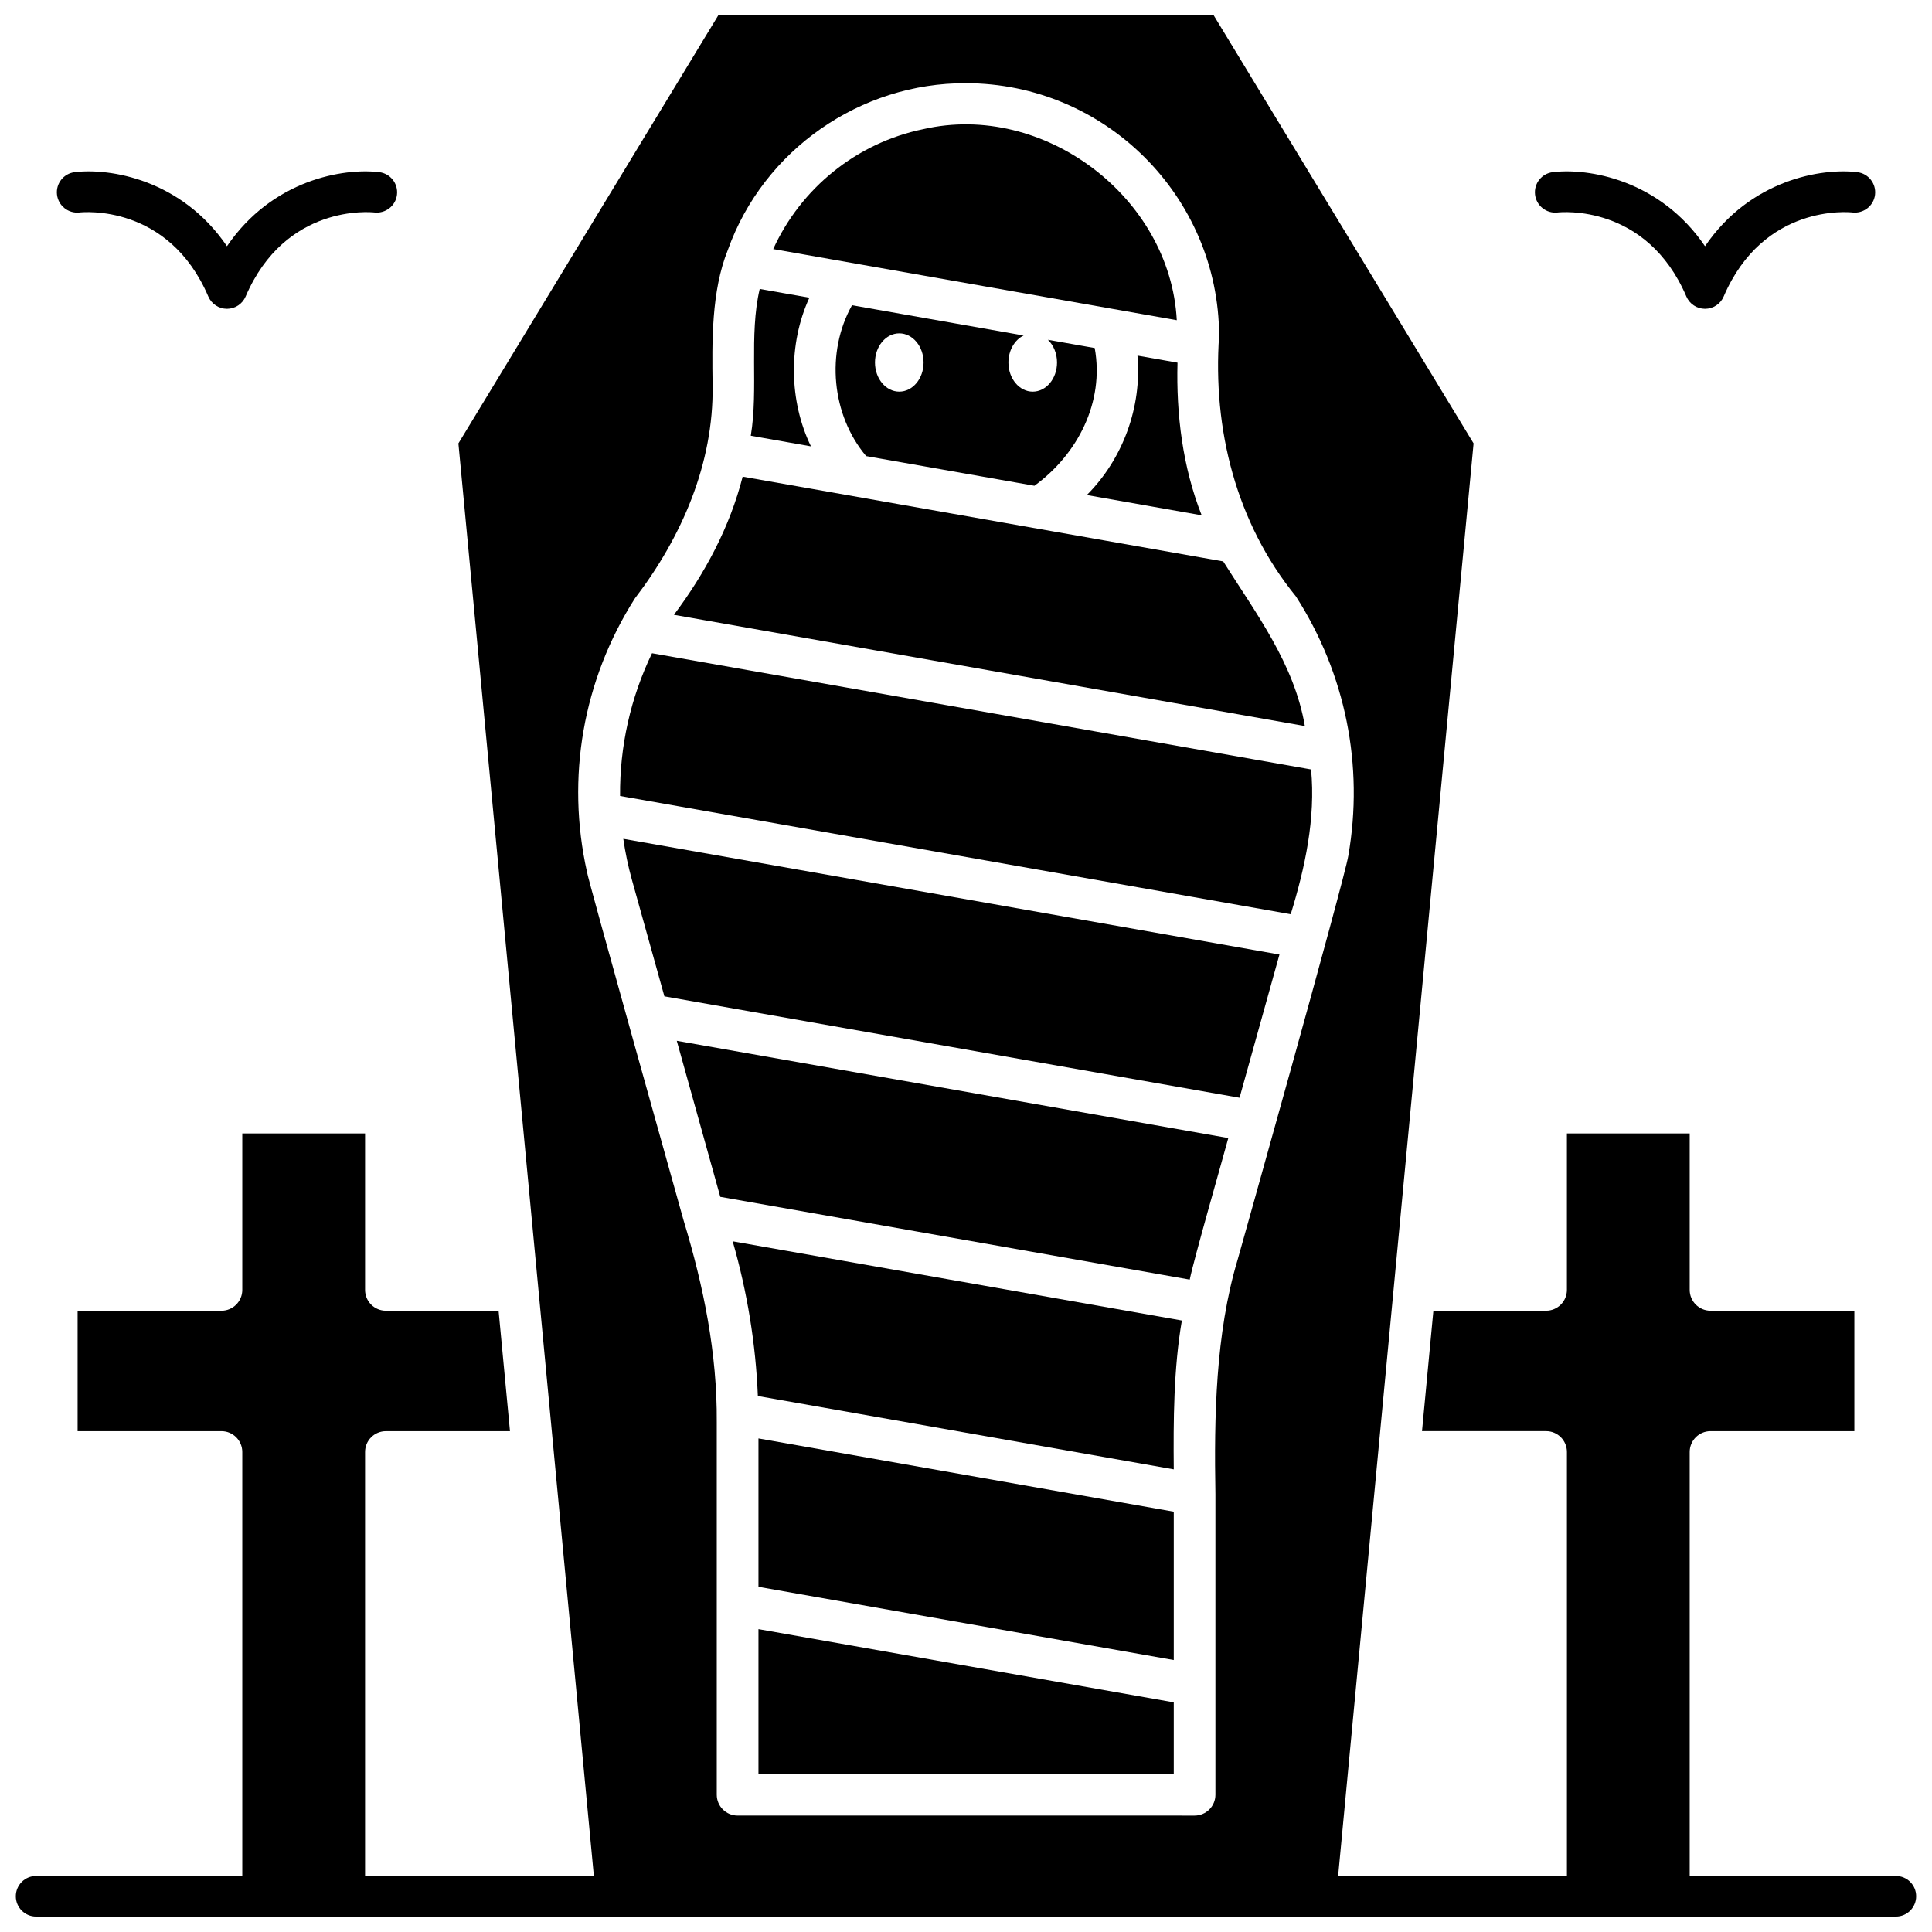
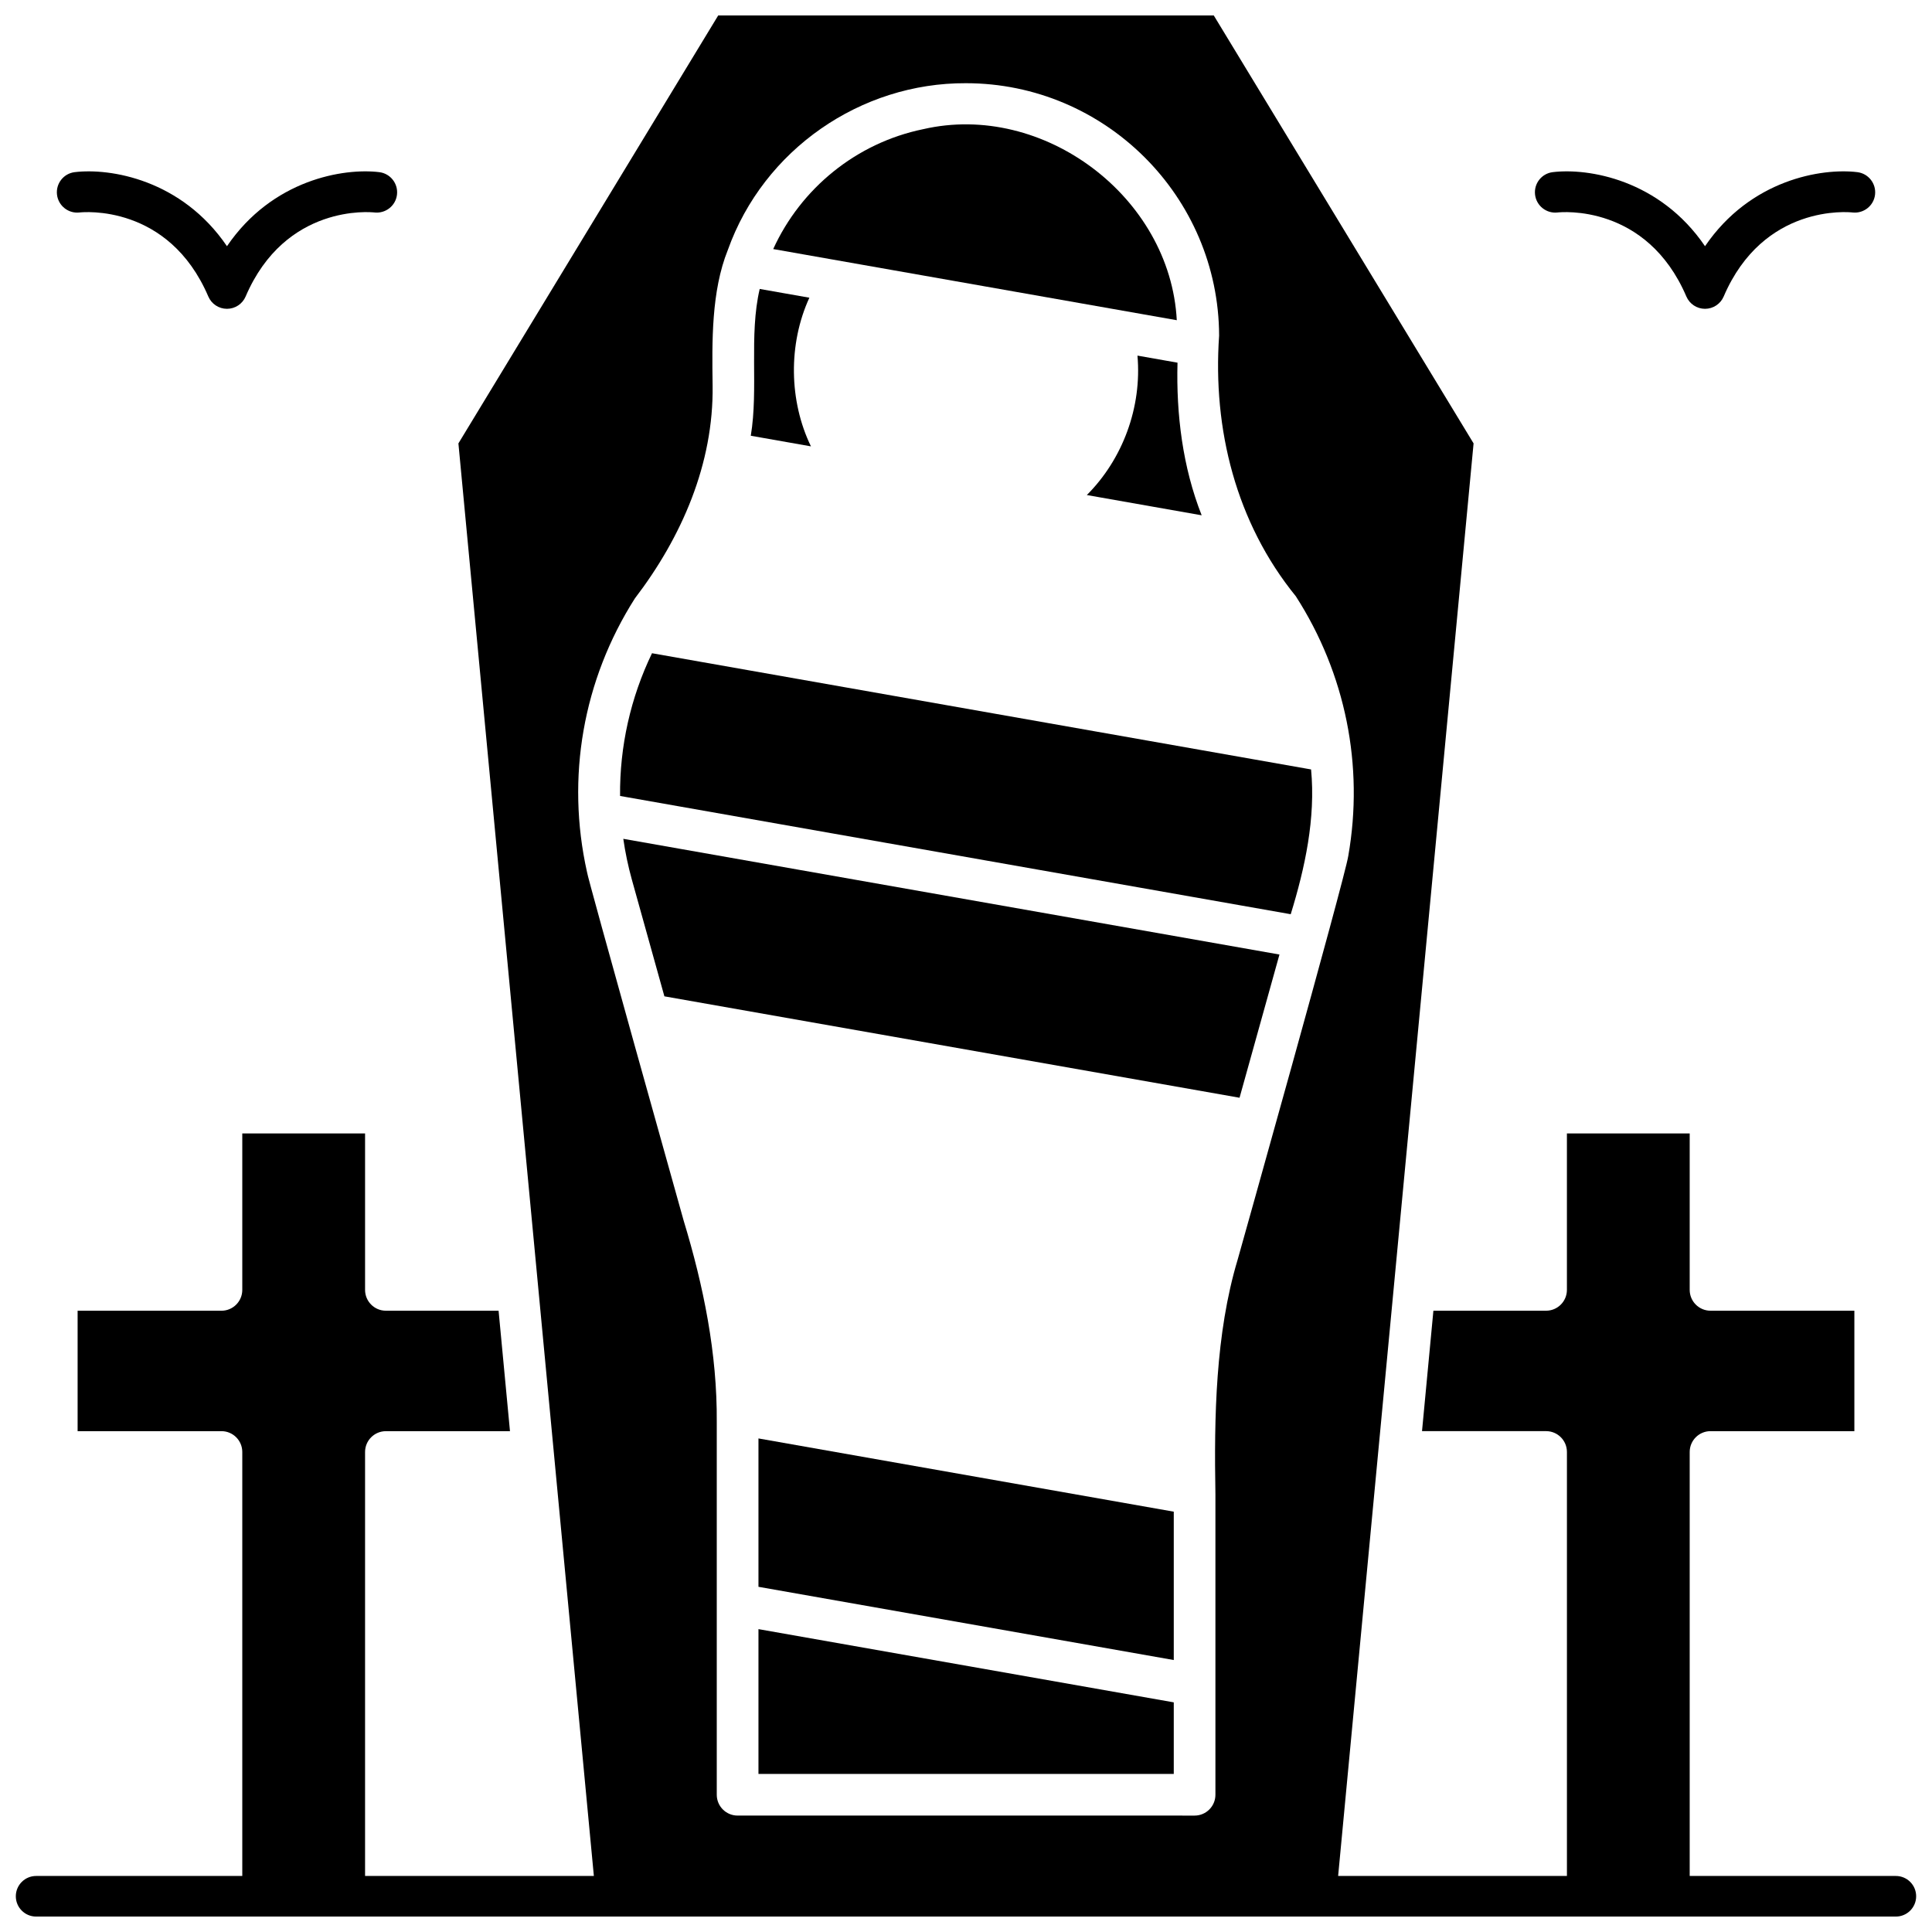
<svg xmlns="http://www.w3.org/2000/svg" width="800px" height="800px" version="1.1" viewBox="144 144 512 512">
  <defs>
    <clipPath id="a">
      <path d="m148.09 148.09h503.81v503.81h-503.81z" />
    </clipPath>
  </defs>
  <path d="m165.06 200.31c0.957-0.113 23.602-2.328 34.145 22.266 0.848 1.98 2.793 3.262 4.945 3.262 2.152 0 4.098-1.281 4.945-3.262 10.543-24.594 33.188-22.375 34.117-22.27 2.945 0.34 5.633-1.742 5.992-4.691 0.359-2.949-1.742-5.633-4.691-5.992-9.422-1.141-28.324 1.945-40.363 19.625-12.035-17.68-30.945-20.762-40.363-19.625-2.938 0.359-5.023 3.023-4.68 5.961 0.344 2.941 3.012 5.059 5.953 4.727z" />
  <path d="m556.76 200.31c0.957-0.113 23.602-2.328 34.145 22.266 0.848 1.98 2.793 3.262 4.945 3.262s4.098-1.281 4.945-3.262c10.543-24.594 33.188-22.375 34.117-22.27 2.949 0.34 5.633-1.742 5.992-4.691 0.359-2.949-1.742-5.633-4.691-5.992-9.418-1.141-28.324 1.945-40.363 19.625-12.039-17.684-30.945-20.766-40.363-19.625-2.938 0.359-5.023 3.023-4.68 5.961 0.344 2.941 3.008 5.059 5.953 4.727z" />
  <g clip-path="url(#a)">
    <path d="m646.42 641.14h-54.633v-112.35c0-3.047 2.473-5.519 5.519-5.519h38.121v-31.918h-38.121c-3.047 0-5.519-2.473-5.519-5.519v-41.461h-32.539v41.461c0 3.047-2.473 5.519-5.519 5.519l-29.863-0.004-3.016 31.918h32.883c3.047 0 5.519 2.473 5.519 5.519v112.36h-60.633l35.895-379.64-68.852-113.41h-131.33l-68.848 113.41 35.895 379.64h-60.633v-112.35c0-3.047 2.473-5.519 5.519-5.519h32.883l-3.019-31.918-29.863-0.004c-3.047 0-5.519-2.473-5.519-5.519v-41.461l-32.539 0.004v41.461c0 3.047-2.473 5.519-5.519 5.519l-38.121-0.004v31.918h38.121c3.047 0 5.519 2.473 5.519 5.519v112.36h-54.637c-2.973 0-5.379 2.41-5.379 5.379 0 2.973 2.41 5.379 5.379 5.379h492.85c2.973 0 5.379-2.41 5.379-5.379 0.004-2.969-2.406-5.379-5.379-5.379zm-334.18-338.54c12.406-16.223 20.902-35.703 20.609-56.418-0.16-11.625-0.359-25.02 4.039-35.949 9.5-26.617 35.215-44.305 63.078-44.184 36.887 0 66.992 30.008 67.113 66.895-1.73 24.793 4.488 49.605 20.328 69.07 13.191 20.52 18.086 44.891 13.902 68.812-0.949 6.137-29.332 107.04-29.332 107.04-5.883 19.594-6.234 41.75-5.879 62.117v79.648c0 3.047-2.473 5.519-5.519 5.519l-121.11-0.004c-3.047 0-5.519-2.473-5.519-5.519v-98.777c0.133-18.148-3.508-36.059-8.77-53.355 0 0-25.754-91.812-25.617-92.395-5.598-25.051-1.062-50.891 12.676-72.496z" />
  </g>
  <path d="m358.91 262.29c-5.832-12.016-6.059-27.117-0.418-39.395l-13.16-2.32c-2.891 12.266-0.297 26.52-2.367 38.902z" />
  <path d="m491.45 347.91-174.66-30.797c-5.691 11.793-8.586 24.723-8.465 37.824l177.73 31.34c3.793-12.316 6.629-25.426 5.394-38.367z" />
  <path d="m483.07 396.96-173.89-30.664c0.523 3.656 1.281 7.258 2.266 10.805l8.625 30.938 152.42 26.875z" />
  <path d="m432.02 275.19 30.434 5.367c-5.027-12.75-6.769-26.727-6.402-40.445l-10.613-1.871c1.207 13.691-3.914 27.445-13.418 36.949z" />
-   <path d="m489.8 336.41c-2.816-16.531-12.941-29.832-21.637-43.637l-127.35-22.453c-3.406 13.363-9.977 25.621-18.215 36.609l22.699 4.004z" />
  <path d="m388.66 178.23c-17.73 3.644-32.422 15.691-39.75 31.773l106.95 18.855c-1.723-32.66-35.328-57.969-67.195-50.629z" />
-   <path d="m415.27 232.91-45.48-8.02c-6.992 12.492-5.418 29.113 3.75 39.98l44.594 7.863c11.387-8.301 18.59-22.066 15.977-36.5l-12.402-2.188c1.473 1.414 2.414 3.586 2.414 6.023 0 4.266-2.883 7.723-6.441 7.723-3.555 0-6.441-3.457-6.441-7.723 0-3.246 1.668-6.016 4.031-7.16zm-32.953 14.879c-3.555 0-6.441-3.457-6.441-7.723 0-4.266 2.883-7.723 6.441-7.723 3.555 0 6.441 3.457 6.441 7.723 0 4.266-2.883 7.723-6.441 7.723z" />
  <path d="m345 614.11h110.06v-18.969l-110.06-19.406z" />
-   <path d="m459.29 483.11c1.18-5.719 8.582-31.426 10.223-37.516l-146.16-25.773 11.527 41.352z" />
-   <path d="m338.17 472.96 0.023 0.082c3.824 13.312 6.086 27.074 6.648 40.918l110.22 19.434c-0.121-12.852-0.039-26.805 2.148-39.445z" />
  <path d="m345 564.52 110.06 19.406v-39.316l-110.06-19.41z" />
</svg>